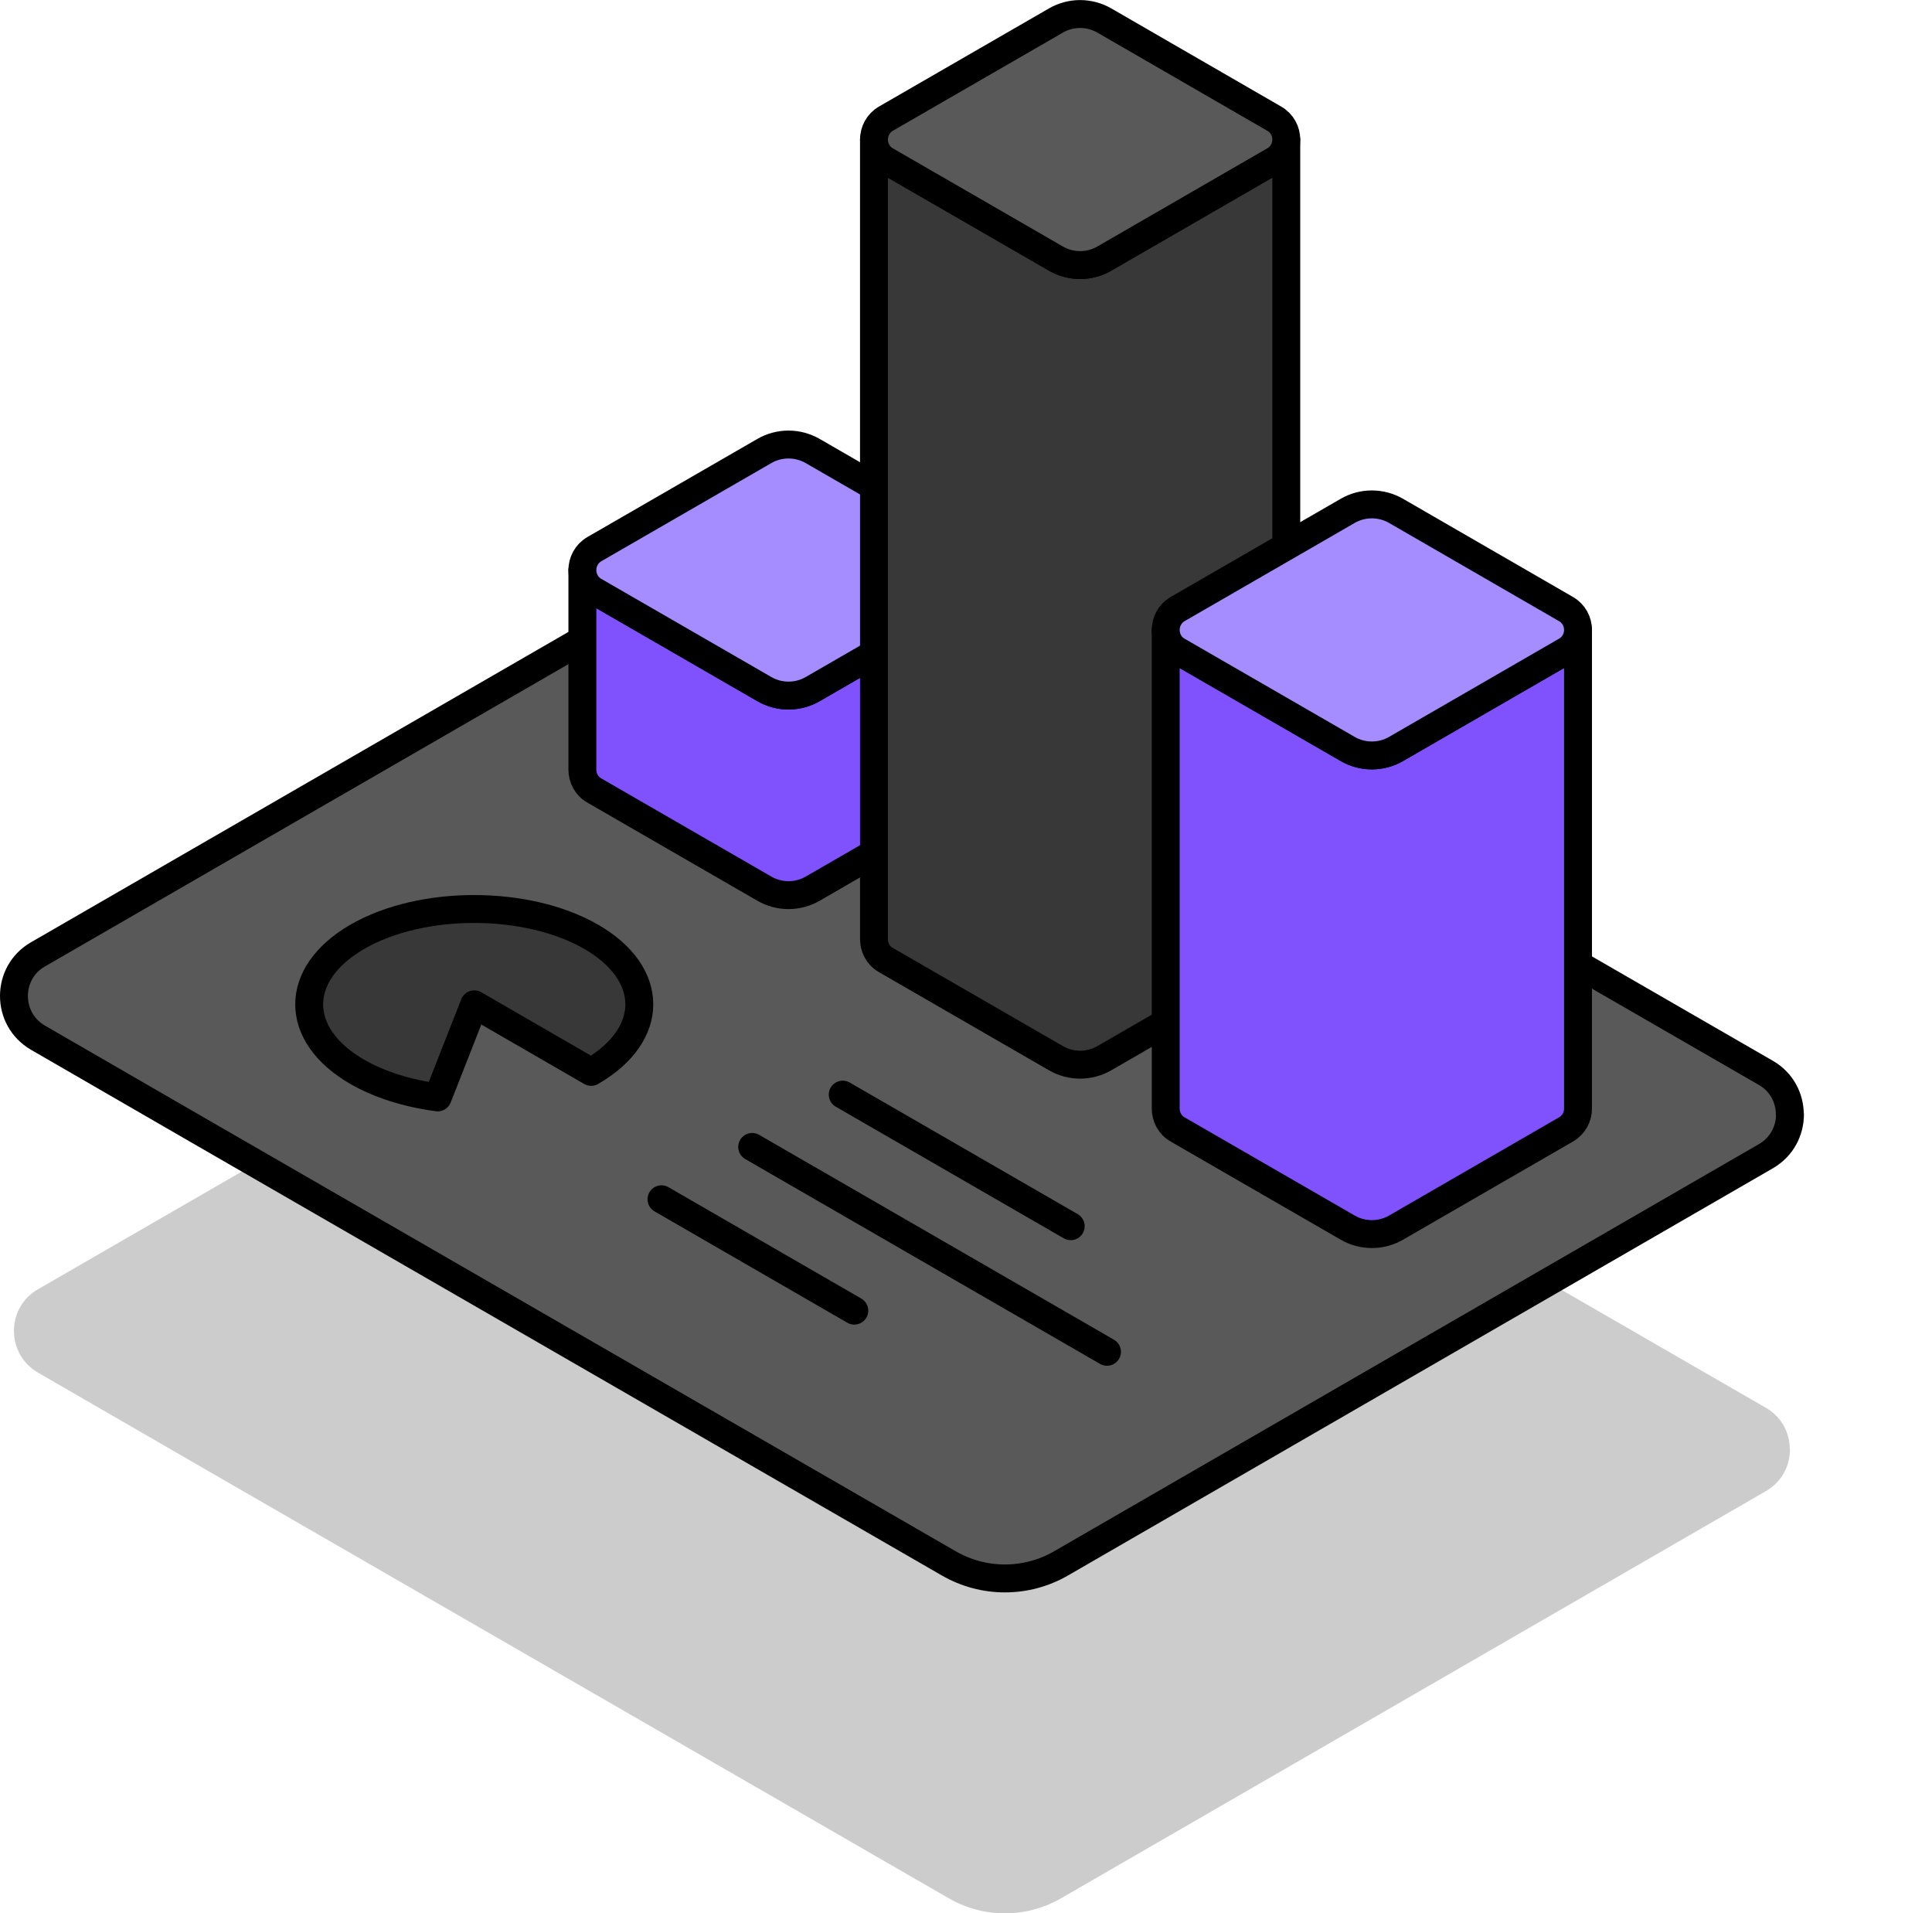
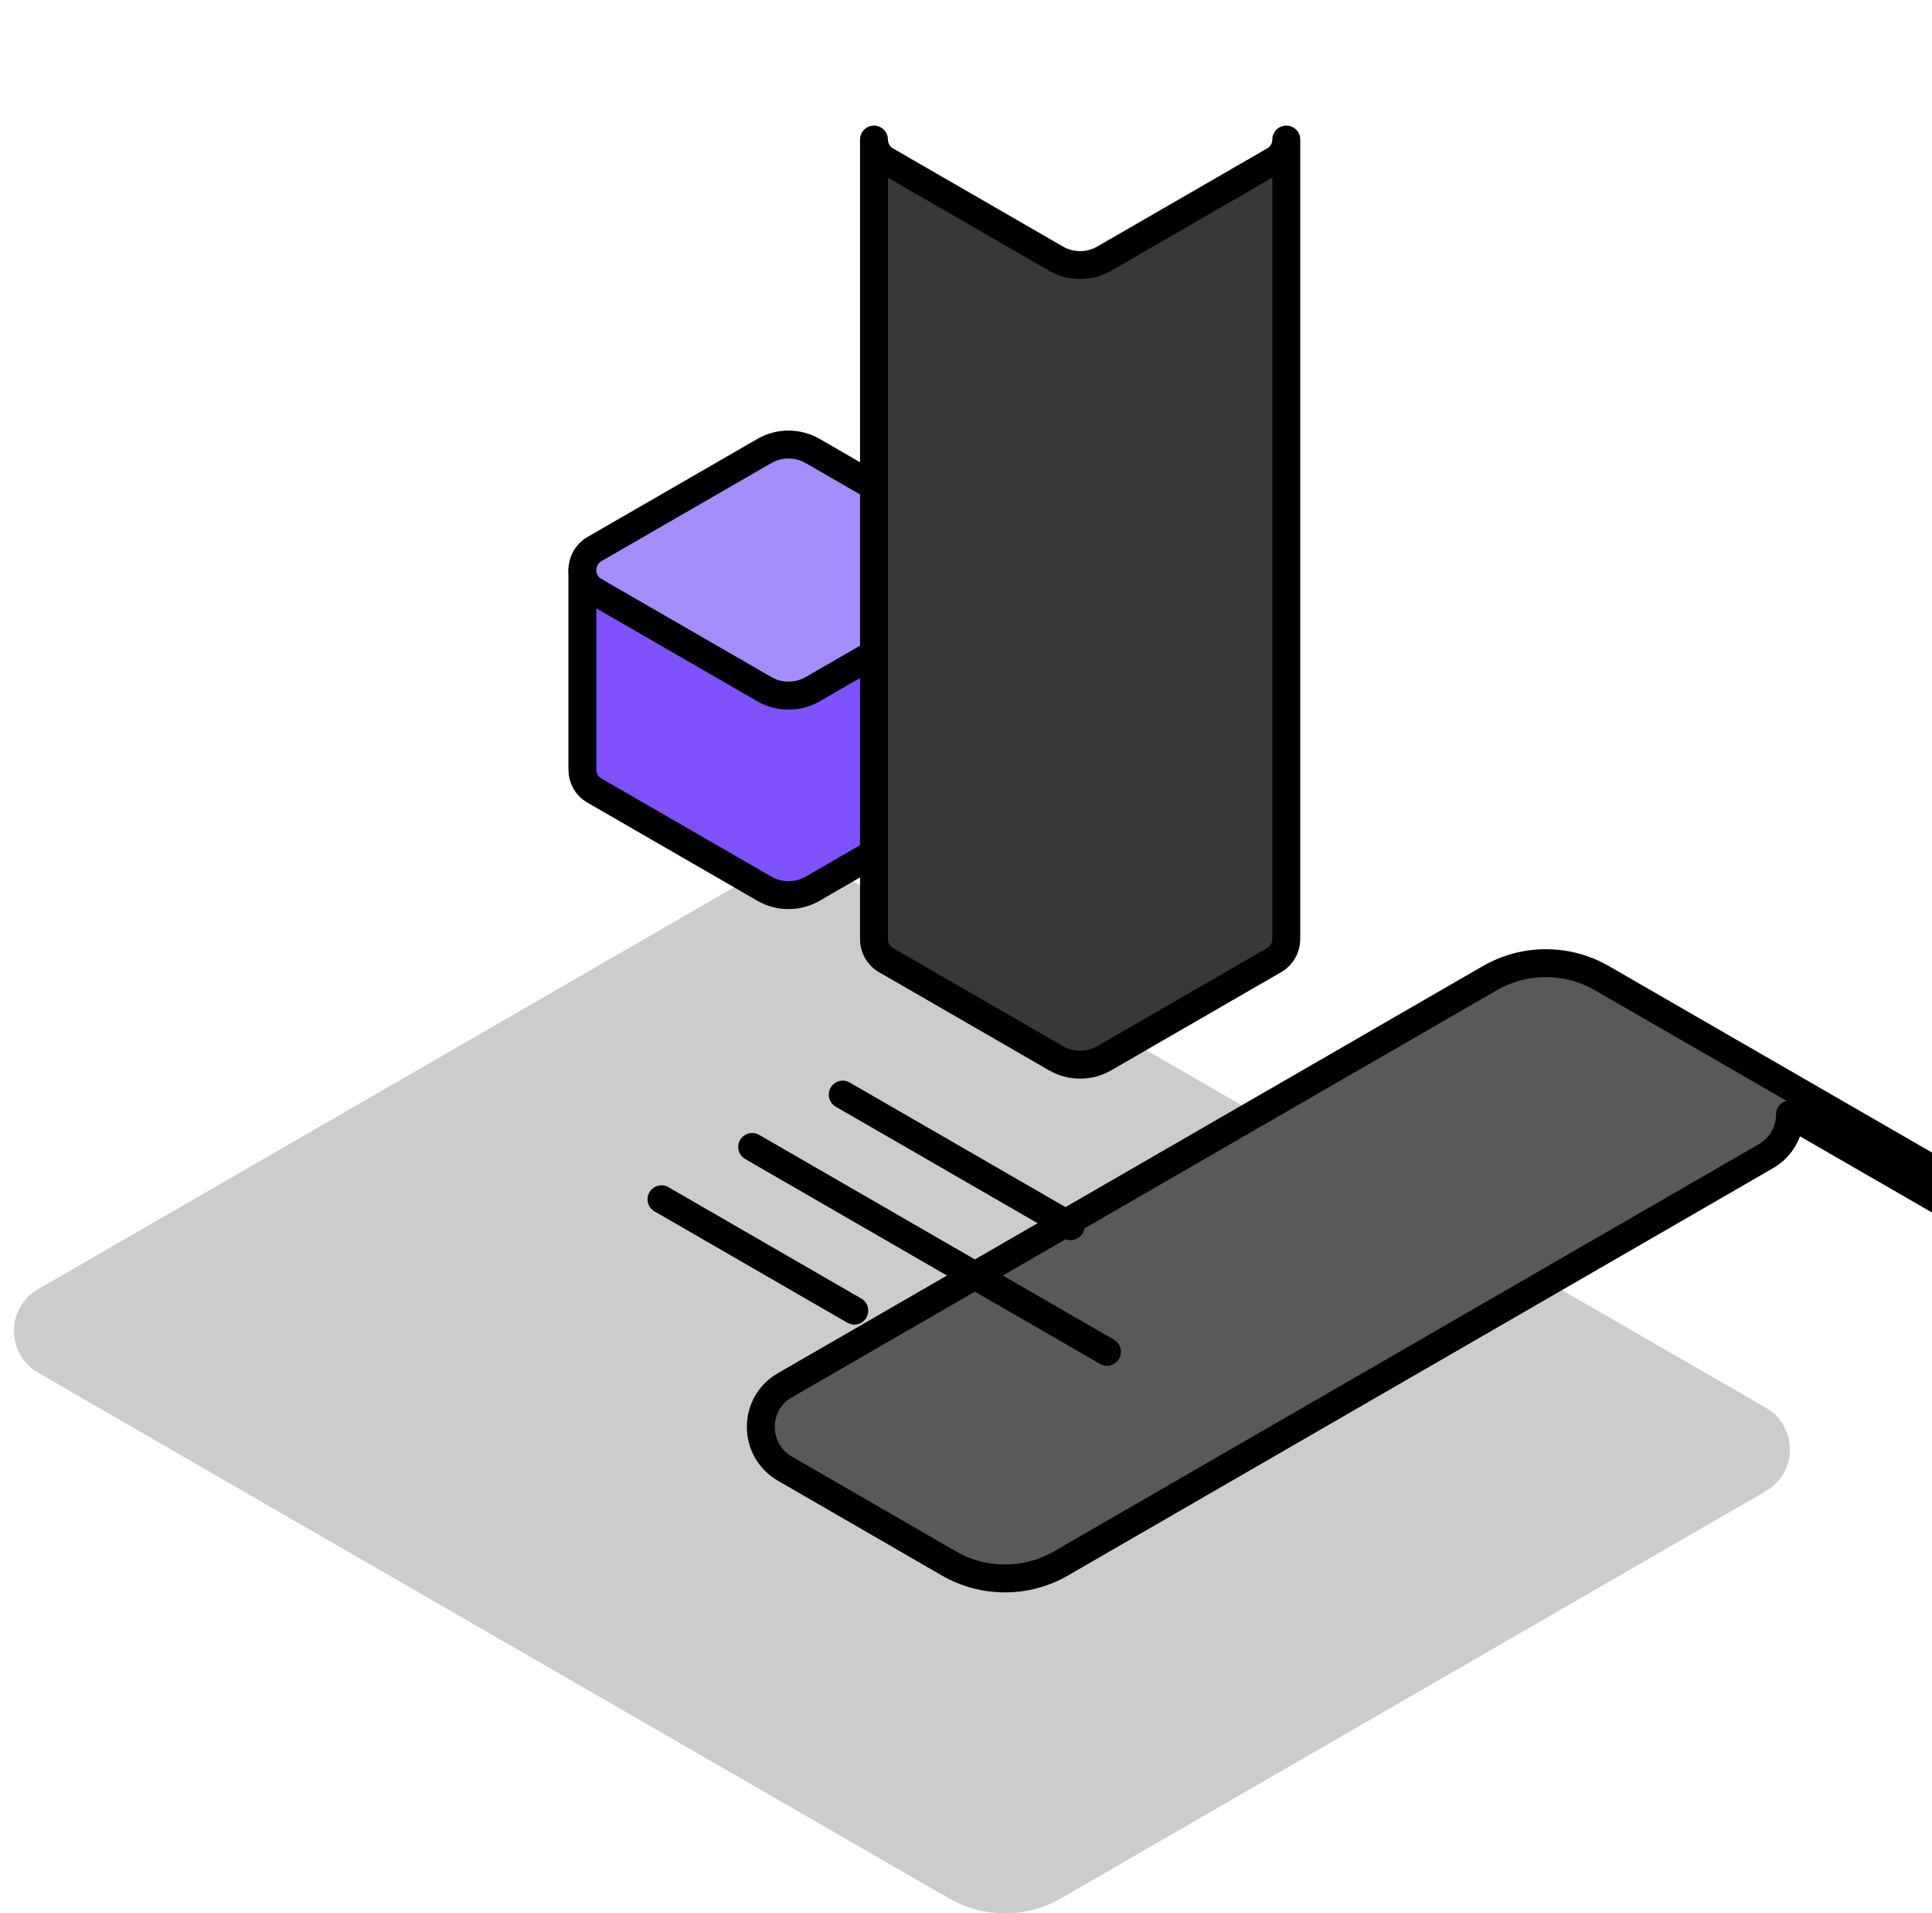
<svg xmlns="http://www.w3.org/2000/svg" id="Layer_1" viewBox="0 0 138.47 137.1">
  <defs>
    <style>.cls-1{fill:#595959;}.cls-1,.cls-2,.cls-3,.cls-4,.cls-5,.cls-6{stroke:#000;stroke-linecap:round;stroke-linejoin:round;stroke-width:2px;}.cls-2{filter:url(#outer-glow-1);}.cls-2,.cls-3{fill:#a68dff;}.cls-3{filter:url(#outer-glow-2);}.cls-4{fill:#383838;}.cls-5{fill:#8052fd;}.cls-6{fill:none;}.cls-7{opacity:.2;}</style>
    <filter id="outer-glow-1" filterUnits="userSpaceOnUse">
      <feOffset dx="0" dy="0" />
      <feGaussianBlur result="blur" stdDeviation="8" />
      <feFlood flood-color="#a68dff" flood-opacity="1" />
      <feComposite in2="blur" operator="in" />
      <feComposite in="SourceGraphic" />
    </filter>
    <filter id="outer-glow-2" filterUnits="userSpaceOnUse">
      <feOffset dx="0" dy="0" />
      <feGaussianBlur result="blur-2" stdDeviation="8" />
      <feFlood flood-color="#a68dff" flood-opacity="1" />
      <feComposite in2="blur-2" operator="in" />
      <feComposite in="SourceGraphic" />
    </filter>
  </defs>
  <path class="cls-7" d="M128.29,103.86c0,1.16-.57,2.32-1.72,2.99l-50.52,29.18c-2.49,1.44-5.56,1.44-8.05,0L14.47,105.15l-11.75-6.79c-1.15-.67-1.72-1.83-1.72-2.99s.57-2.32,1.72-2.98l50.52-29.17c2.49-1.44,5.56-1.44,8.05,0l65.27,37.66c1.15,.66,1.72,1.82,1.72,2.98Z" />
-   <path class="cls-1" d="M128.29,79.86c0,1.16-.57,2.32-1.72,2.99l-50.52,29.18c-2.49,1.44-5.56,1.44-8.05,0L14.47,81.15l-11.75-6.79c-1.15-.67-1.72-1.83-1.72-2.99s.57-2.32,1.72-2.98l50.52-29.17c2.49-1.44,5.56-1.44,8.05,0l65.27,37.66c1.15,.66,1.72,1.82,1.72,2.98Z" />
+   <path class="cls-1" d="M128.29,79.86c0,1.16-.57,2.32-1.72,2.99l-50.52,29.18c-2.49,1.44-5.56,1.44-8.05,0l-11.75-6.79c-1.15-.67-1.72-1.83-1.72-2.99s.57-2.32,1.72-2.98l50.52-29.17c2.49-1.44,5.56-1.44,8.05,0l65.27,37.66c1.15,.66,1.72,1.82,1.72,2.98Z" />
  <g>
    <path class="cls-5" d="M71.29,40.85v14.3c0,.58-.29,1.17-.87,1.5l-12.17,7.03c-1.07,.62-2.4,.62-3.47,0l-12.18-7.03c-.58-.33-.86-.92-.86-1.5v-14.3h0c0,.58,.29,1.17,.86,1.5l12.18,7.03c1.07,.62,2.39,.62,3.47,0l12.17-7.03c.58-.33,.87-.92,.87-1.5Z" />
    <path class="cls-2" d="M71.29,40.85c0,.58-.29,1.17-.87,1.5l-12.17,7.03c-1.07,.62-2.4,.62-3.47,0l-12.18-7.03c-.58-.33-.86-.92-.86-1.5s.29-1.17,.86-1.5l12.18-7.03c1.07-.62,2.39-.62,3.47,0l12.17,7.03c.58,.33,.87,.92,.87,1.5Z" />
  </g>
  <g>
    <path class="cls-4" d="M92.19,10v57.3c0,.58-.29,1.17-.87,1.5l-12.17,7.03c-1.07,.62-2.4,.62-3.47,0l-12.18-7.03c-.58-.33-.86-.92-.86-1.5V10h0c0,.58,.29,1.17,.86,1.5l12.18,7.03c1.07,.62,2.39,.62,3.47,0l12.17-7.03c.58-.33,.87-.92,.87-1.5Z" />
-     <path class="cls-1" d="M92.19,10c0,.58-.29,1.17-.87,1.5l-12.17,7.03c-1.07,.62-2.4,.62-3.47,0l-12.18-7.03c-.58-.33-.86-.92-.86-1.5s.29-1.17,.86-1.5l12.18-7.03c1.07-.62,2.39-.62,3.47,0l12.17,7.03c.58,.33,.87,.92,.87,1.5Z" />
  </g>
  <g>
-     <path class="cls-5" d="M113.1,45.14v34.3c0,.58-.29,1.17-.87,1.5l-12.17,7.03c-1.07,.62-2.4,.62-3.47,0l-12.18-7.03c-.58-.33-.86-.92-.86-1.5V45.14h0c0,.58,.29,1.17,.86,1.5l12.18,7.03c1.07,.62,2.39,.62,3.47,0l12.17-7.03c.58-.33,.87-.92,.87-1.5Z" />
-     <path class="cls-3" d="M113.1,45.14c0,.58-.29,1.17-.87,1.5l-12.17,7.03c-1.07,.62-2.4,.62-3.47,0l-12.18-7.03c-.58-.33-.86-.92-.86-1.5s.29-1.17,.86-1.5l12.18-7.03c1.07-.62,2.39-.62,3.47,0l12.17,7.03c.58,.33,.87,.92,.87,1.5Z" />
-   </g>
-   <path class="cls-4" d="M33.99,71.97l-2.62,6.67c-2.18-.29-4.18-.92-5.76-1.83-4.6-2.65-4.6-7.02,0-9.68s12.16-2.65,16.76,0c4.6,2.65,4.6,7.02,0,9.68l-8.38-4.84Z" />
+     </g>
  <line class="cls-6" x1="60.4" y1="78.44" x2="76.74" y2="87.87" />
  <line class="cls-6" x1="53.91" y1="82.19" x2="79.34" y2="96.87" />
  <line class="cls-6" x1="61.23" y1="93.92" x2="47.41" y2="85.94" />
</svg>